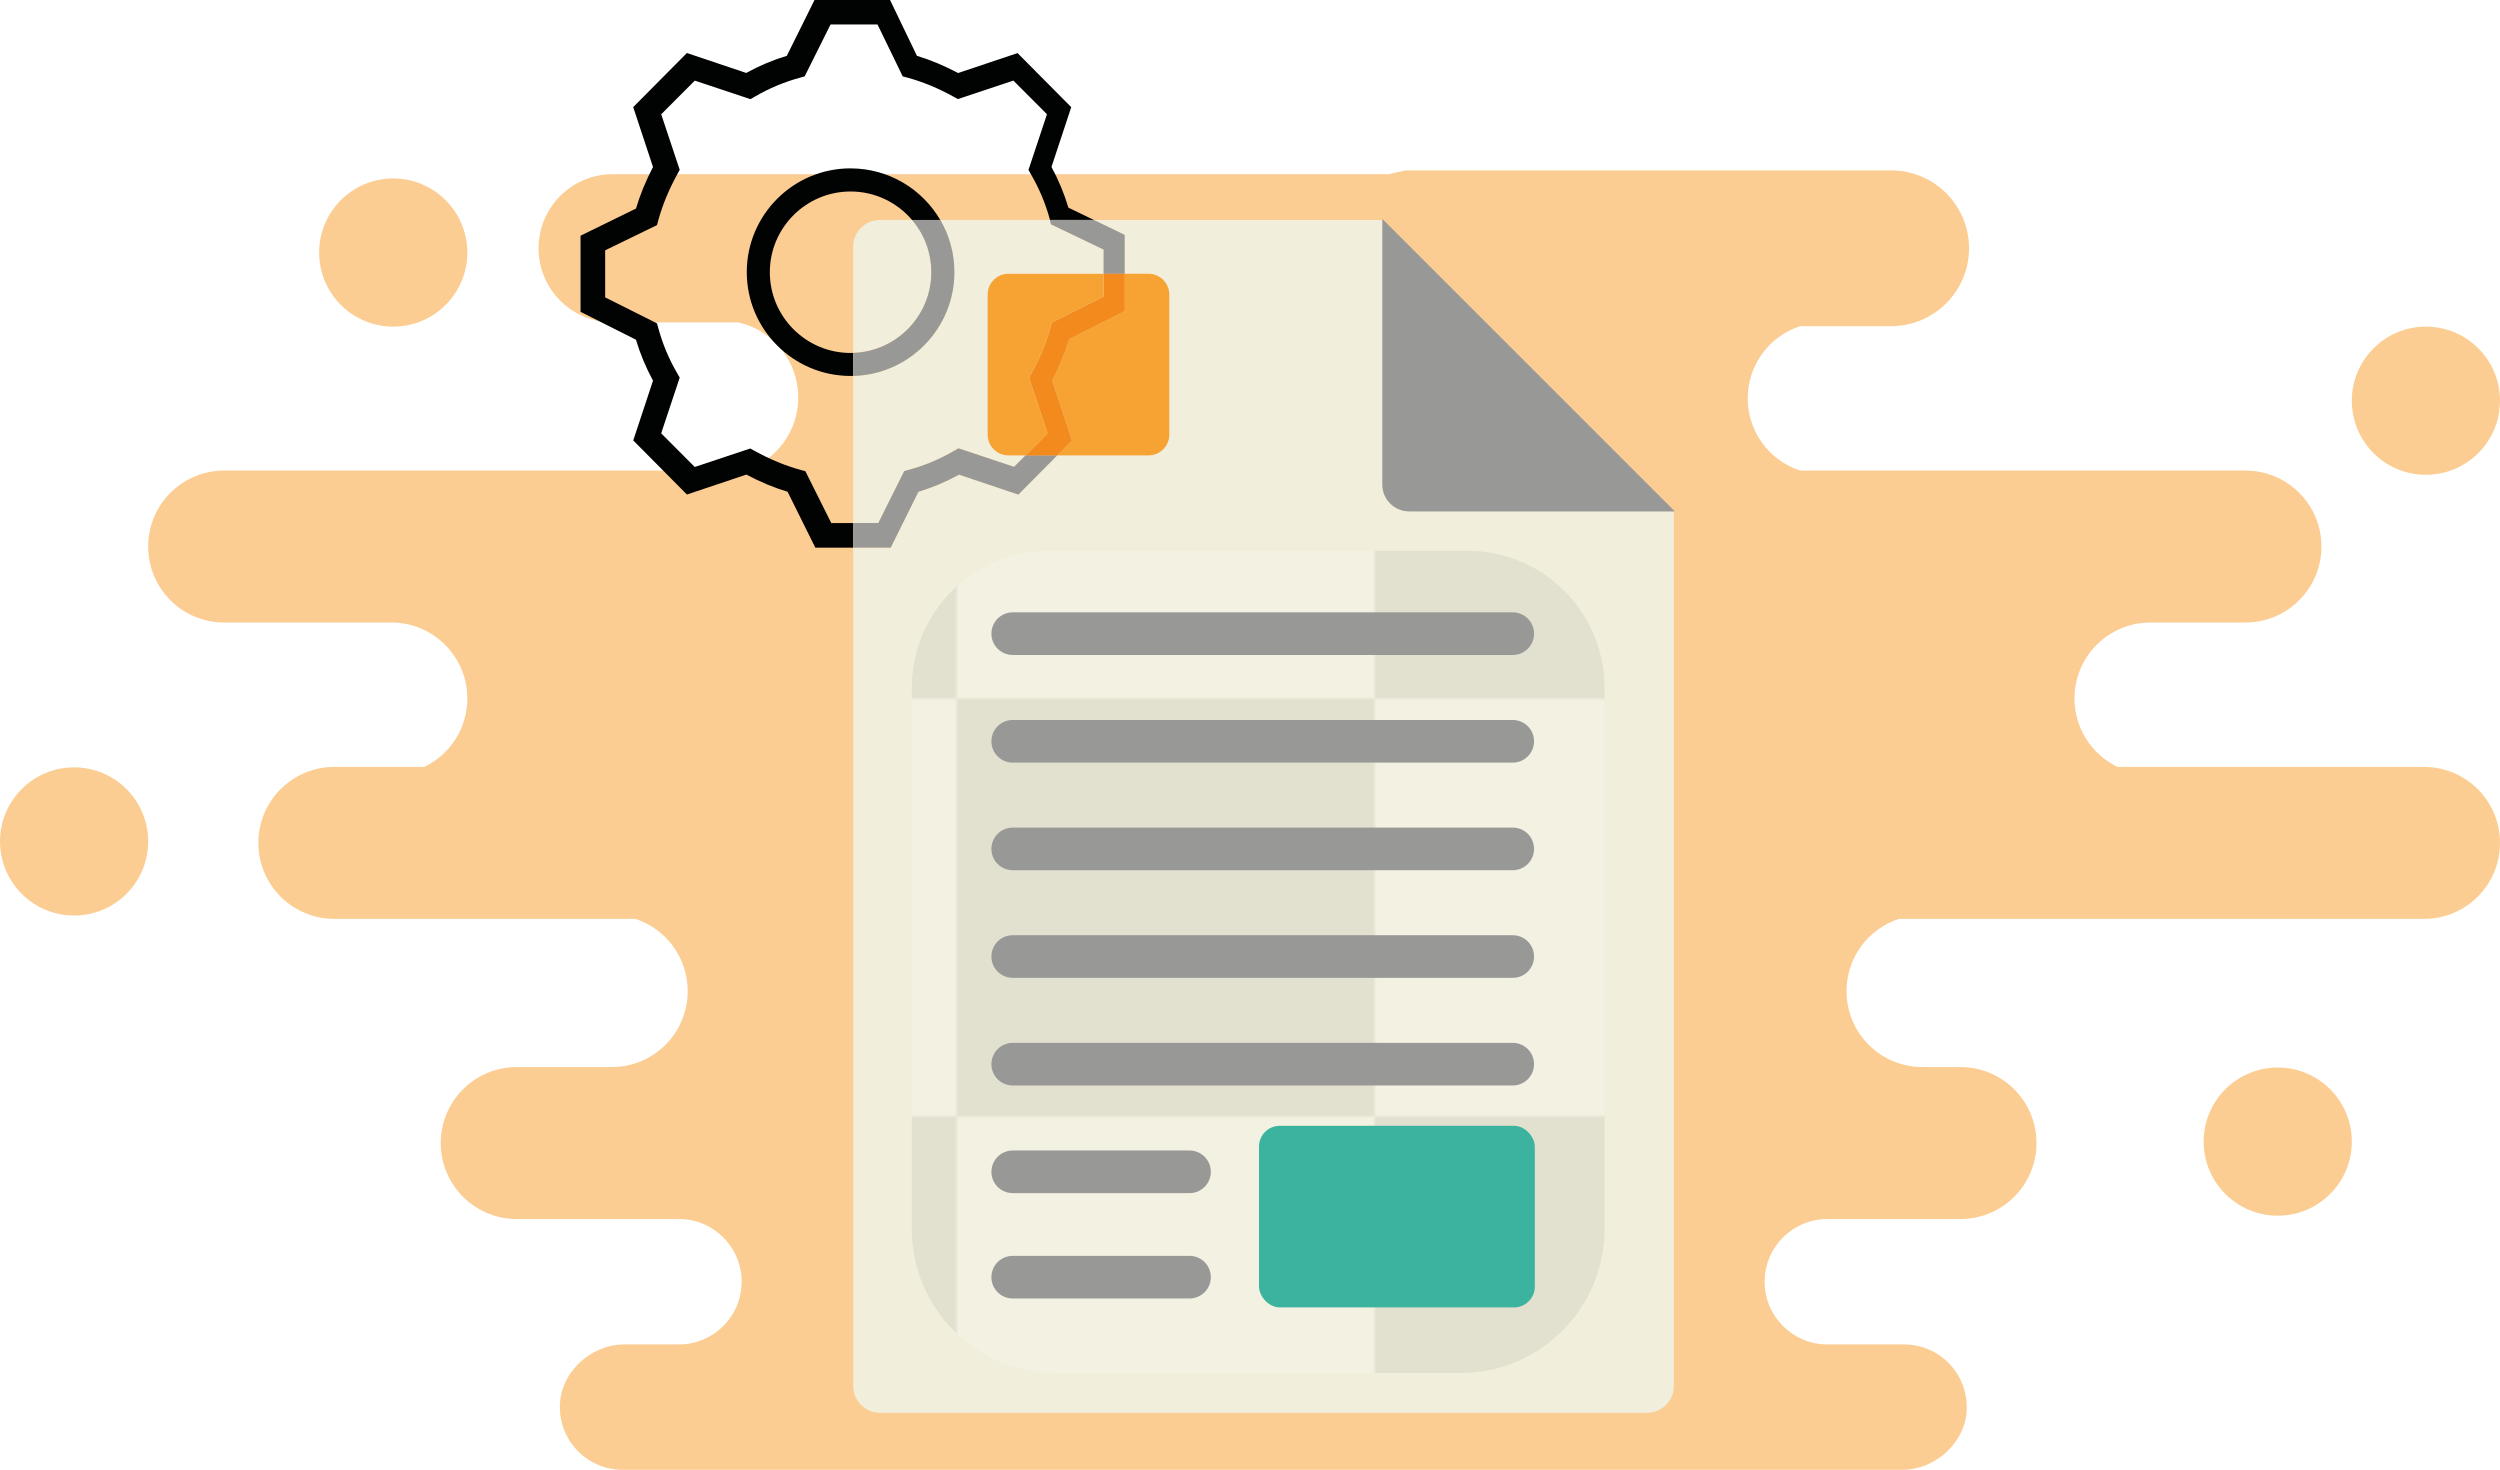
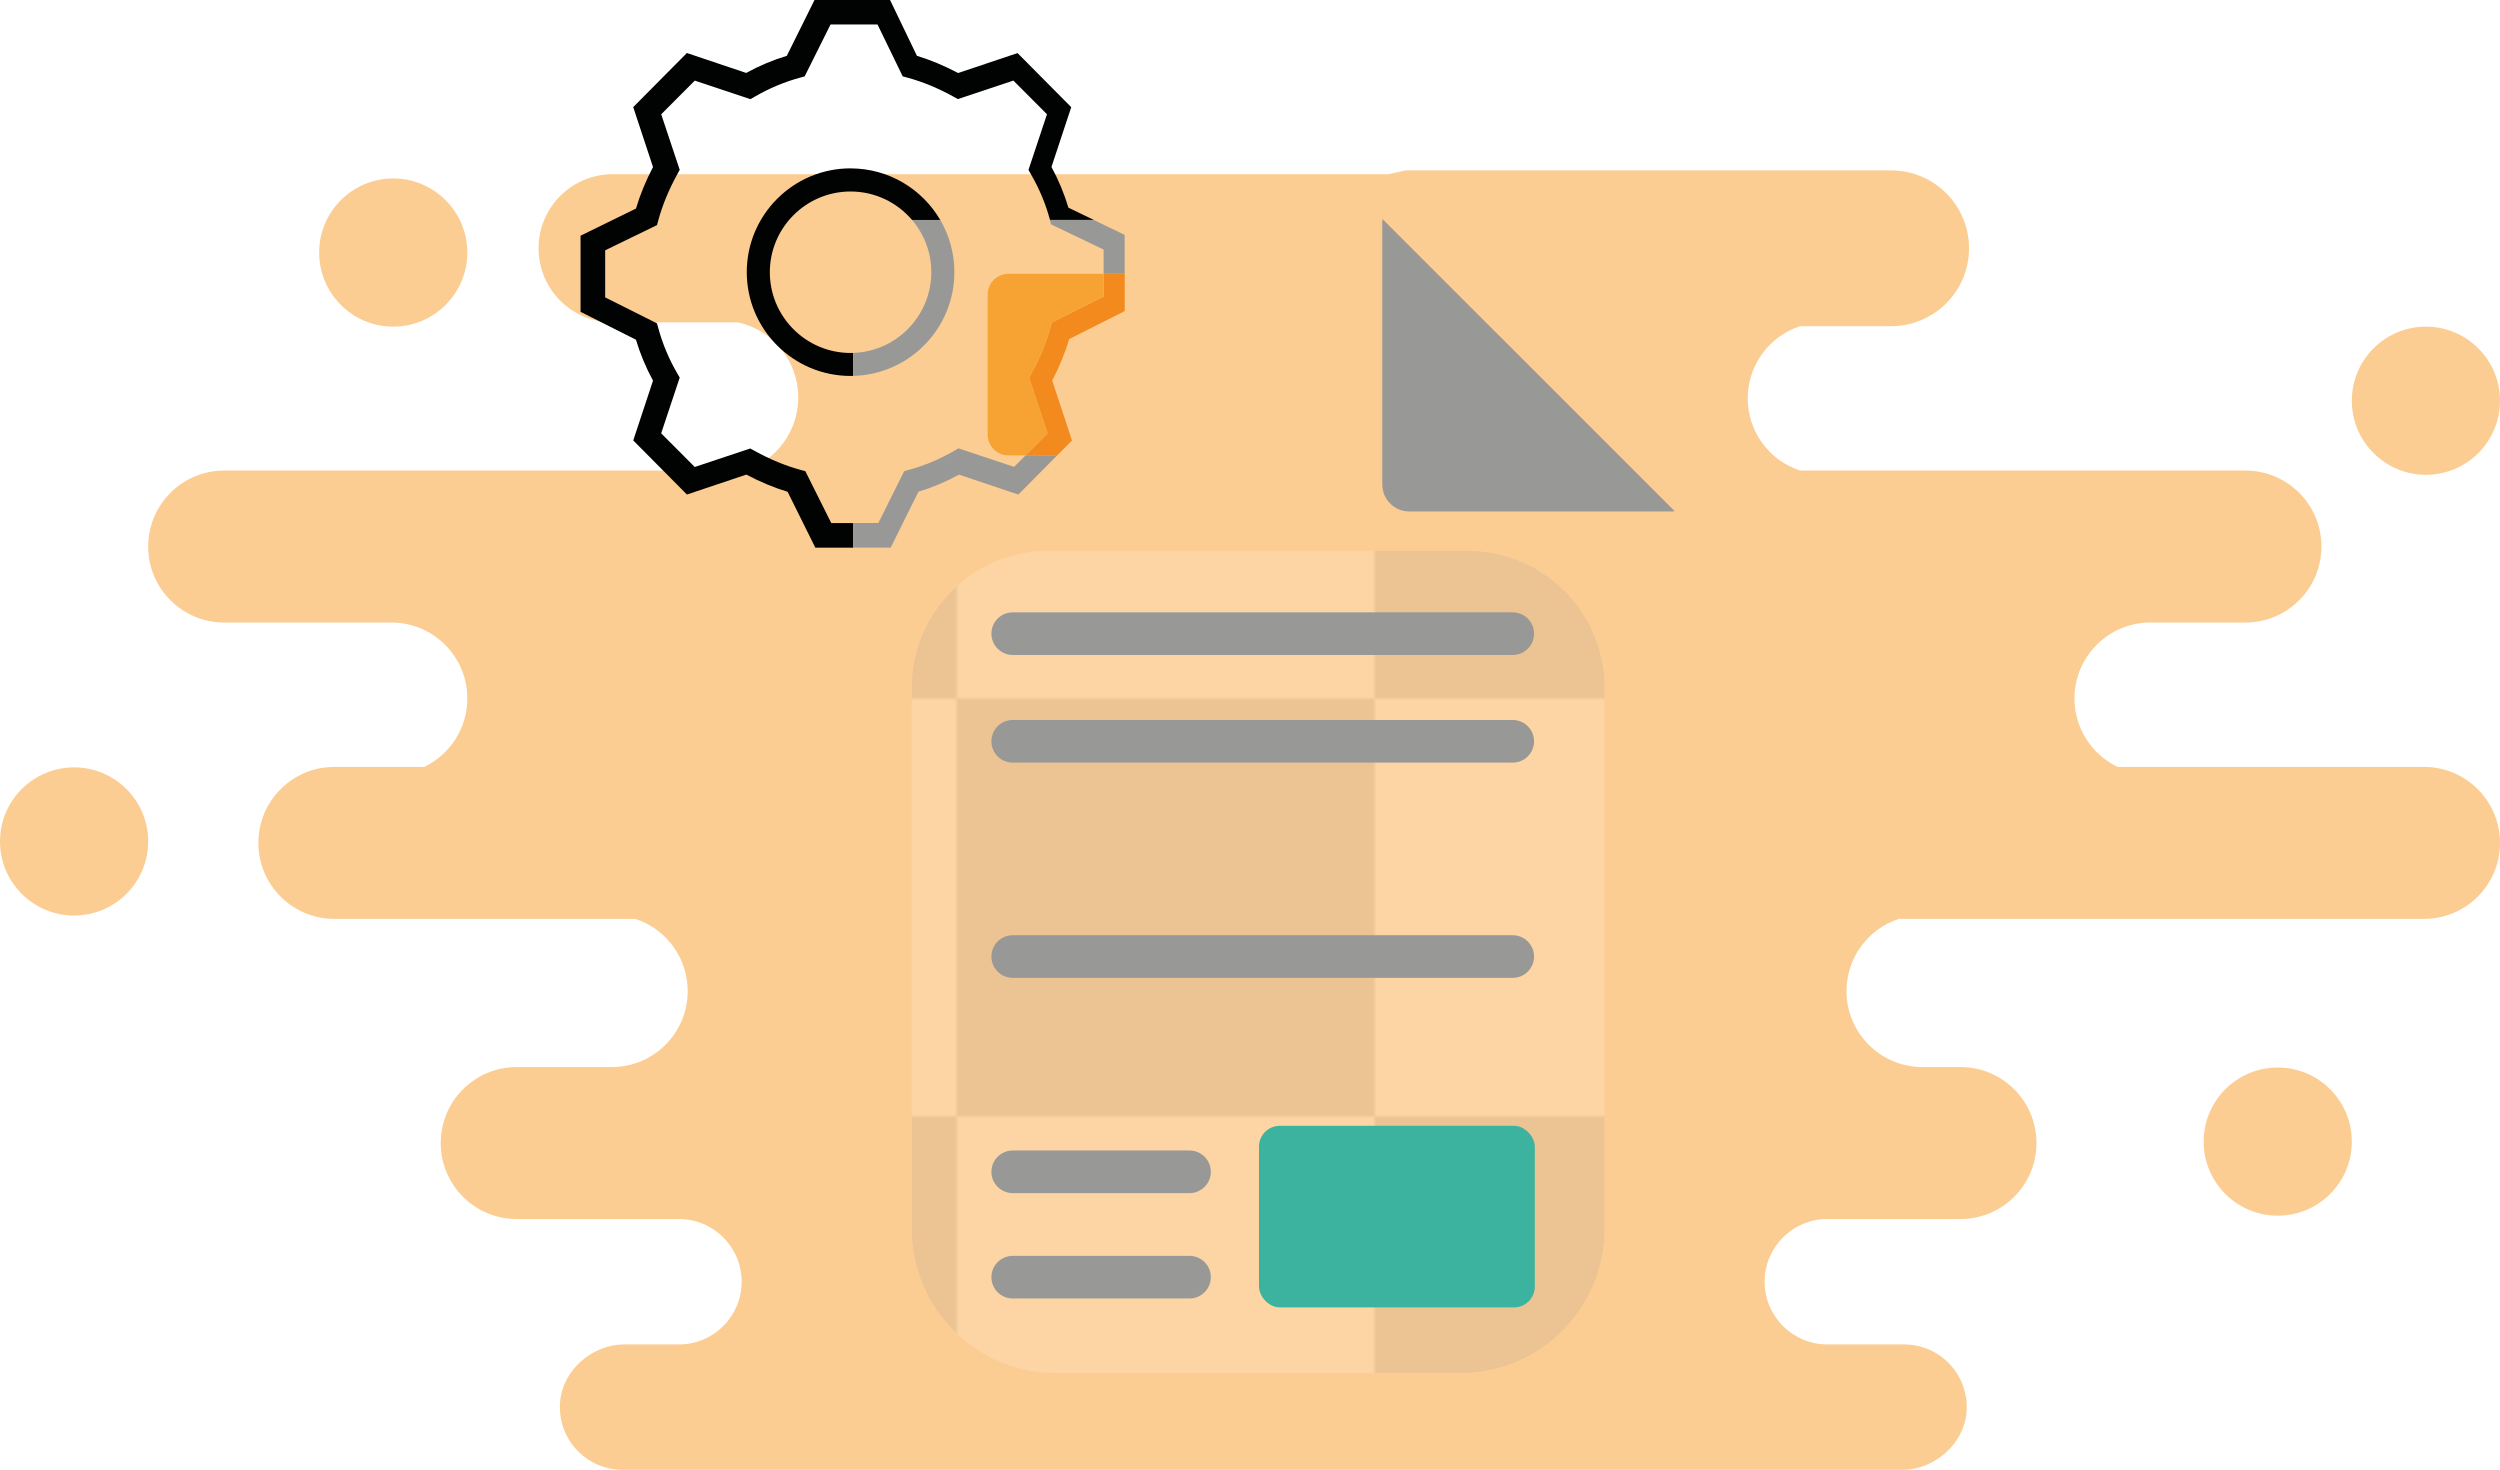
<svg xmlns="http://www.w3.org/2000/svg" id="Laag_2" viewBox="0 0 658 386.85">
  <defs>
    <style>.cls-1{fill:#3bb39e;}.cls-1,.cls-2,.cls-3,.cls-4,.cls-5,.cls-6,.cls-7,.cls-8,.cls-9,.cls-10{stroke-width:0px;}.cls-2{fill:#f28a1d;}.cls-3{fill:none;}.cls-4{fill:#989897;}.cls-5{fill:#010202;}.cls-6{fill:#fff;}.cls-7{fill:#f6a334;}.cls-8{fill:url(#Nieuw_patroon_2);opacity:.17;}.cls-9{fill:#f1eedb;}.cls-10{fill:#fccd93;}</style>
    <pattern id="Nieuw_patroon_2" x="0" y="0" width="220" height="220" patternTransform="translate(-4698.2 3318.85)" patternUnits="userSpaceOnUse" viewBox="0 0 220 220">
      <rect class="cls-3" width="220" height="220" />
      <rect class="cls-4" x="110" y="165" width="110" height="110" />
      <rect class="cls-6" y="165" width="110" height="110" />
      <rect class="cls-4" y="55" width="110" height="110" />
      <rect class="cls-6" x="110" y="55" width="110" height="110" />
      <rect class="cls-4" x="110" y="-55" width="110" height="110" />
      <rect class="cls-6" y="-55" width="110" height="110" />
    </pattern>
  </defs>
  <g id="Laag_1-2">
    <g id="Laag_2-2">
      <g id="Laag_1-2">
        <path class="cls-10" d="m638,201.85h-80.67c-6.92-3.33-11.32-10.32-11.33-18h0c0-11.05,8.95-20,20-20h25c11.05,0,20-8.95,20-20h0c0-11.05-8.95-20-20-20h-117.22c-8.22-2.69-13.78-10.35-13.78-19h0c0-8.65,5.56-16.31,13.78-19h23.97c11.32,0,20.5-9.18,20.5-20.5h0c0-11.32-9.18-20.5-20.5-20.5h-127.85l-4.4,1h-204.25c-10.77,0-19.5,8.73-19.5,19.5h0c0,10.77,8.73,19.5,19.5,19.5h33.05c9.24,2.08,15.8,10.29,15.8,19.75h0c0,8.76-5.63,16.52-13.96,19.25H59c-11.05,0-20,8.95-20,20h0c0,11.05,8.95,20,20,20h44c11.05,0,20,8.95,20,20h0c0,7.68-4.41,14.67-11.33,18h-23.67c-11.05,0-20,8.95-20,20h0c0,11.05,8.95,20,20,20h79.22c8.22,2.69,13.78,10.35,13.78,19h0c0,11.05-8.95,20-20,20h-25c-11.05,0-20,8.95-20,20h0c0,11.05,8.95,20,20,20h42.7c9.11,0,16.5,7.39,16.5,16.5h0c0,9.1-7.38,16.49-16.48,16.5h-14.48c-8.31,0-16.1,6.73-16.82,15.01-.86,9.78,6.83,17.99,16.43,17.99h336.91c8.31,0,16.1-6.73,16.82-15.01.86-9.78-6.83-17.99-16.43-17.99h-20.22c-9.1-.01-16.48-7.4-16.48-16.5h0c0-9.11,7.39-16.5,16.5-16.5.02,0,.03,0,.05,0h35c11.05,0,20-8.95,20-20h0c0-11.05-8.95-20-20-20h-10c-11.05,0-20-8.95-20-20h0c0-8.65,5.56-16.31,13.78-19h138.22c11.05,0,20-8.95,20-20h0c0-11.05-8.95-20-20-20Zm-367.76-76.63c-.34-.13-.67-.26-1-.37h1.44l-.44.37Zm62.26,228.63h-.33.66-.33Z" />
        <circle class="cls-10" cx="103.5" cy="66.47" r="19.5" />
        <circle class="cls-10" cx="638.5" cy="105.47" r="19.5" />
        <circle class="cls-10" cx="599.5" cy="300.47" r="19.5" />
        <circle class="cls-10" cx="19.5" cy="221.47" r="19.5" />
      </g>
    </g>
-     <path class="cls-9" d="m276.63,59.05l-.31-1.16h-28.84c2.36,4.04,3.71,8.73,3.71,13.74,0,14.84-11.88,26.95-26.64,27.31v38.72h6.62l6.82-13.67,1.31-.36c4.06-1.1,8.03-2.77,11.78-4.95l1.18-.68,14.64,4.88,3.03-3.03,5.81-5.82-4.86-14.62.64-1.16c2.22-4.05,3.9-8.1,4.98-12.06l.36-1.31,13.64-6.84v-12.37l-13.84-6.64Zm-31.51,12.59c0-5.24-1.91-10.04-5.06-13.75h-8.43c-3.91,0-7.08,3.17-7.08,7.08v27.9c11.4-.36,20.57-9.75,20.57-21.24Zm195.42,62.66c0,.1-.01.2-.02.29,0,.09-.02.19-.03.28l-.26-.26-76.4-76.4-.26-.26c.09-.01.19-.02.28-.03.1,0,.19-.01.29-.02.09,0,.18,0,.28,0h-76.55l8.15,3.93v20.04l-14.58,7.35c-1.09,3.62-2.59,7.29-4.49,10.95l5.21,15.77-3.9,3.93-10.23,10.31-15.61-5.25c-3.43,1.89-7.02,3.4-10.69,4.51l-7.29,14.7h-9.87v220.64c0,3.91,3.17,7.08,7.08,7.08h201.83c3.91,0,7.08-3.17,7.08-7.08v-230.75c0,.09,0,.18,0,.27Z" />
    <path class="cls-8" d="m275.98,144.99h110.33c19.86,0,35.99,16.13,35.99,35.99v142.51c0,20.91-16.97,37.88-37.88,37.88h-106.55c-20.91,0-37.88-16.97-37.88-37.88v-142.51c0-19.86,16.13-35.99,35.99-35.99Z" />
    <path class="cls-4" d="m440.8,134.56c-.28.04-.57.05-.85.05h-69.05c-3.91,0-7.08-3.17-7.08-7.08V58.49c0-.28.02-.57.05-.84l76.93,76.92Z" />
    <path class="cls-7" d="m290.47,78.05l-13.64,6.84-.36,1.31c-1.08,3.95-2.76,8.01-4.98,12.06l-.64,1.16,4.86,14.62-5.81,5.82h-4.47c-3.03,0-5.48-2.45-5.48-5.48v-36.84c0-3.03,2.46-5.48,5.48-5.48h25.03v6Z" />
-     <path class="cls-7" d="m307.76,77.54v36.84c0,3.03-2.45,5.48-5.48,5.48h-24.03l3.9-3.93-5.21-15.77c1.91-3.65,3.41-7.32,4.49-10.95l14.58-7.35v-9.81h6.26c3.03,0,5.48,2.45,5.48,5.48Z" />
    <path class="cls-4" d="m266.55,161.17h131.6c3.1,0,5.61,2.51,5.61,5.61h0c0,3.1-2.51,5.61-5.61,5.61h-131.6c-3.1,0-5.61-2.51-5.61-5.61h0c0-3.1,2.51-5.61,5.61-5.61Z" />
    <path class="cls-4" d="m266.55,189.5h131.6c3.1,0,5.61,2.51,5.61,5.61h0c0,3.1-2.51,5.61-5.61,5.61h-131.6c-3.1,0-5.61-2.51-5.61-5.61h0c0-3.1,2.51-5.61,5.61-5.61Z" />
-     <path class="cls-4" d="m266.55,217.82h131.6c3.1,0,5.61,2.51,5.61,5.61h0c0,3.1-2.51,5.61-5.61,5.61h-131.6c-3.1,0-5.61-2.51-5.61-5.61h0c0-3.1,2.51-5.61,5.61-5.61h0Z" />
    <path class="cls-4" d="m266.55,246.15h131.6c3.1,0,5.61,2.51,5.61,5.61h0c0,3.1-2.51,5.61-5.61,5.61h-131.6c-3.1,0-5.61-2.51-5.61-5.61h0c0-3.1,2.51-5.61,5.61-5.61h0Z" />
-     <path class="cls-4" d="m266.55,274.48h131.6c3.1,0,5.61,2.51,5.61,5.61h0c0,3.1-2.51,5.61-5.61,5.61h-131.6c-3.1,0-5.61-2.51-5.61-5.61h0c0-3.1,2.51-5.61,5.61-5.61h0Z" />
    <rect class="cls-1" x="331.37" y="296.31" width="72.59" height="47.8" rx="5.48" ry="5.48" />
    <path class="cls-4" d="m266.55,302.81h46.53c3.1,0,5.61,2.51,5.61,5.61h0c0,3.1-2.51,5.61-5.61,5.61h-46.53c-3.1,0-5.61-2.51-5.61-5.61h0c0-3.1,2.51-5.61,5.61-5.61Z" />
    <path class="cls-4" d="m266.55,330.54h46.53c3.1,0,5.61,2.51,5.61,5.61h0c0,3.1-2.51,5.61-5.61,5.61h-46.53c-3.1,0-5.61-2.51-5.61-5.61h0c0-3.1,2.51-5.61,5.61-5.61Z" />
    <g id="Laag_1-2-2">
      <path class="cls-5" d="m223.87,44.31c-15.07,0-27.32,12.25-27.32,27.32s12.26,27.32,27.32,27.32c.23,0,.45,0,.68,0v-6.06c-.23,0-.45.01-.68.01-11.71,0-21.25-9.53-21.25-21.25s9.54-21.25,21.25-21.25c6.48,0,12.29,2.92,16.19,7.5h7.42c-4.74-8.12-13.54-13.58-23.61-13.58Zm0,0c-15.07,0-27.32,12.25-27.32,27.32s12.26,27.32,27.32,27.32c.23,0,.45,0,.68,0v-6.06c-.23,0-.45.01-.68.01-11.71,0-21.25-9.53-21.25-21.25s9.54-21.25,21.25-21.25c6.48,0,12.29,2.92,16.19,7.5h7.42c-4.74-8.12-13.54-13.58-23.61-13.58Zm57.35,10.38c-1.11-3.7-2.61-7.31-4.47-10.75l5.2-15.73-14.13-14.24-15.64,5.25c-3.63-1.92-7.26-3.44-10.84-4.52l-7.08-14.7h-19.88l-7.29,14.69c-3.68,1.11-7.27,2.62-10.69,4.51l-15.61-5.25-14.13,14.24,5.21,15.77c-1.9,3.65-3.41,7.31-4.48,10.93l-14.59,7.15v20.03l14.58,7.34c1.11,3.71,2.61,7.32,4.49,10.78l-5.2,15.73,14.13,14.24,15.64-5.25c3.63,1.93,7.28,3.45,10.86,4.53l7.29,14.7h9.97v-6.47h-5.76v.02s-6.83-13.67-6.83-13.67l-1.31-.36c-3.94-1.07-7.99-2.75-12.04-4.98l-1.16-.64-14.6,4.87-8.84-8.86,4.88-14.66-.68-1.18c-2.17-3.75-3.83-7.71-4.94-11.79l-.36-1.31-13.64-6.84v-12.39l13.64-6.63.36-1.33c1.08-3.95,2.76-8.01,4.98-12.06l.64-1.16-4.87-14.62,8.84-8.86,14.64,4.88,1.18-.68c3.75-2.18,7.71-3.84,11.78-4.95l1.31-.36,6.82-13.67h12.36l6.63,13.66,1.33.36c3.94,1.07,7.99,2.75,12.04,4.98l1.16.64,14.6-4.87,8.84,8.86-4.87,14.66.68,1.18c2.17,3.75,3.83,7.72,4.94,11.8l.05.18h11.55l-6.64-3.2Zm-57.35-10.38c-15.07,0-27.32,12.25-27.32,27.32s12.26,27.32,27.32,27.32c.23,0,.45,0,.68,0v-6.06c-.23,0-.45.01-.68.01-11.71,0-21.25-9.53-21.25-21.25s9.54-21.25,21.25-21.25c6.48,0,12.29,2.92,16.19,7.5h7.42c-4.74-8.12-13.54-13.58-23.61-13.58Zm0,0c-15.07,0-27.32,12.25-27.32,27.32s12.26,27.32,27.32,27.32c.23,0,.45,0,.68,0v-6.06c-.23,0-.45.01-.68.01-11.71,0-21.25-9.53-21.25-21.25s9.54-21.25,21.25-21.25c6.48,0,12.29,2.92,16.19,7.5h7.42c-4.74-8.12-13.54-13.58-23.61-13.58Zm0,0c-15.07,0-27.32,12.25-27.32,27.32s12.26,27.32,27.32,27.32c.23,0,.45,0,.68,0v-6.06c-.23,0-.45.01-.68.01-11.71,0-21.25-9.53-21.25-21.25s9.54-21.25,21.25-21.25c6.48,0,12.29,2.92,16.19,7.5h7.42c-4.74-8.12-13.54-13.58-23.61-13.58Zm0,0c-15.07,0-27.32,12.25-27.32,27.32s12.26,27.32,27.32,27.32c.23,0,.45,0,.68,0v-6.06c-.23,0-.45.01-.68.01-11.71,0-21.25-9.53-21.25-21.25s9.54-21.25,21.25-21.25c6.48,0,12.29,2.92,16.19,7.5h7.42c-4.74-8.12-13.54-13.58-23.61-13.58Z" />
      <path class="cls-4" d="m251.19,71.63c0,14.84-11.88,26.95-26.64,27.31v-6.06c11.4-.36,20.57-9.75,20.57-21.24,0-5.24-1.91-10.04-5.06-13.75h7.42c2.36,4.04,3.71,8.73,3.71,13.74Z" />
      <path class="cls-4" d="m278.25,119.86l-10.23,10.31-15.61-5.25c-3.43,1.89-7.02,3.4-10.69,4.51l-7.29,14.7h-9.87v-6.47h6.62l6.82-13.67,1.31-.36c4.06-1.1,8.03-2.77,11.78-4.95l1.18-.68,14.64,4.88,3.03-3.03h8.33Z" />
      <polygon class="cls-4" points="296.01 61.82 296.01 72.06 290.47 72.06 290.47 65.69 276.63 59.05 276.32 57.89 287.87 57.89 296.01 61.82" />
      <path class="cls-2" d="m281.43,89.22c-1.09,3.62-2.59,7.29-4.49,10.95l5.21,15.77-3.9,3.93h-8.33l5.81-5.82-4.86-14.62.64-1.16c2.22-4.05,3.9-8.1,4.98-12.06l.36-1.31,13.64-6.84v-6h5.54v9.81l-14.58,7.35Z" />
    </g>
  </g>
</svg>